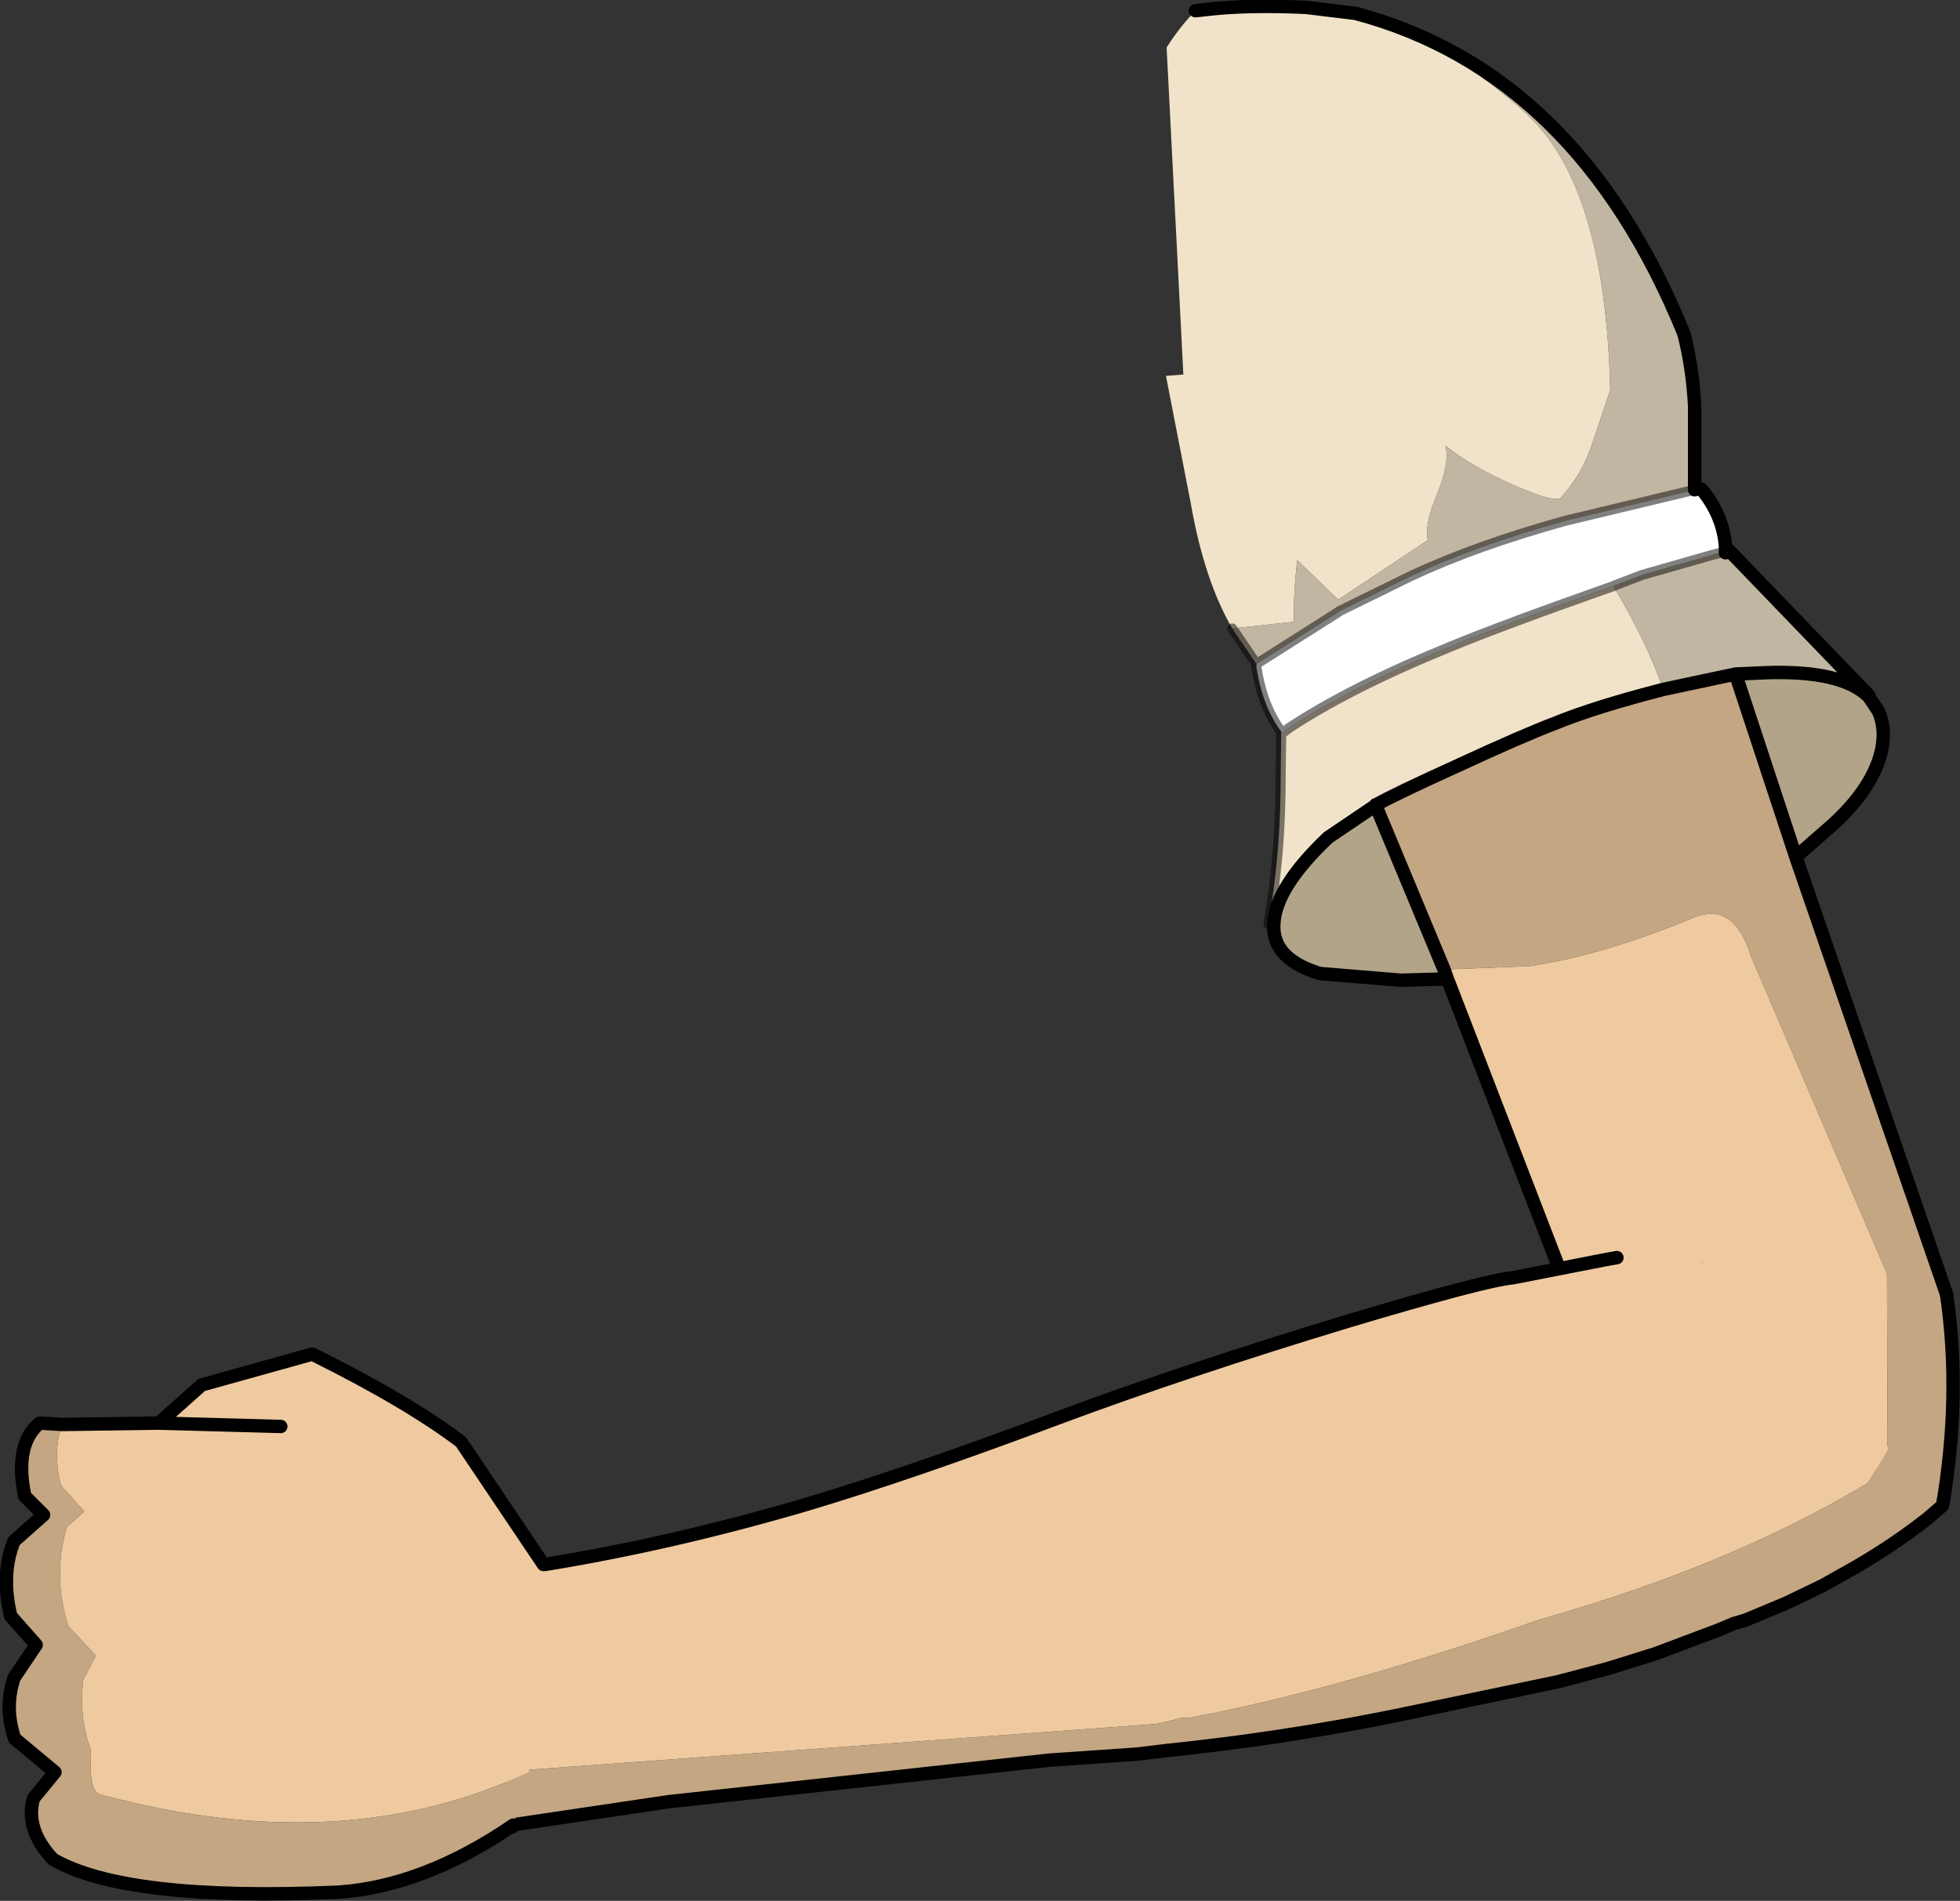
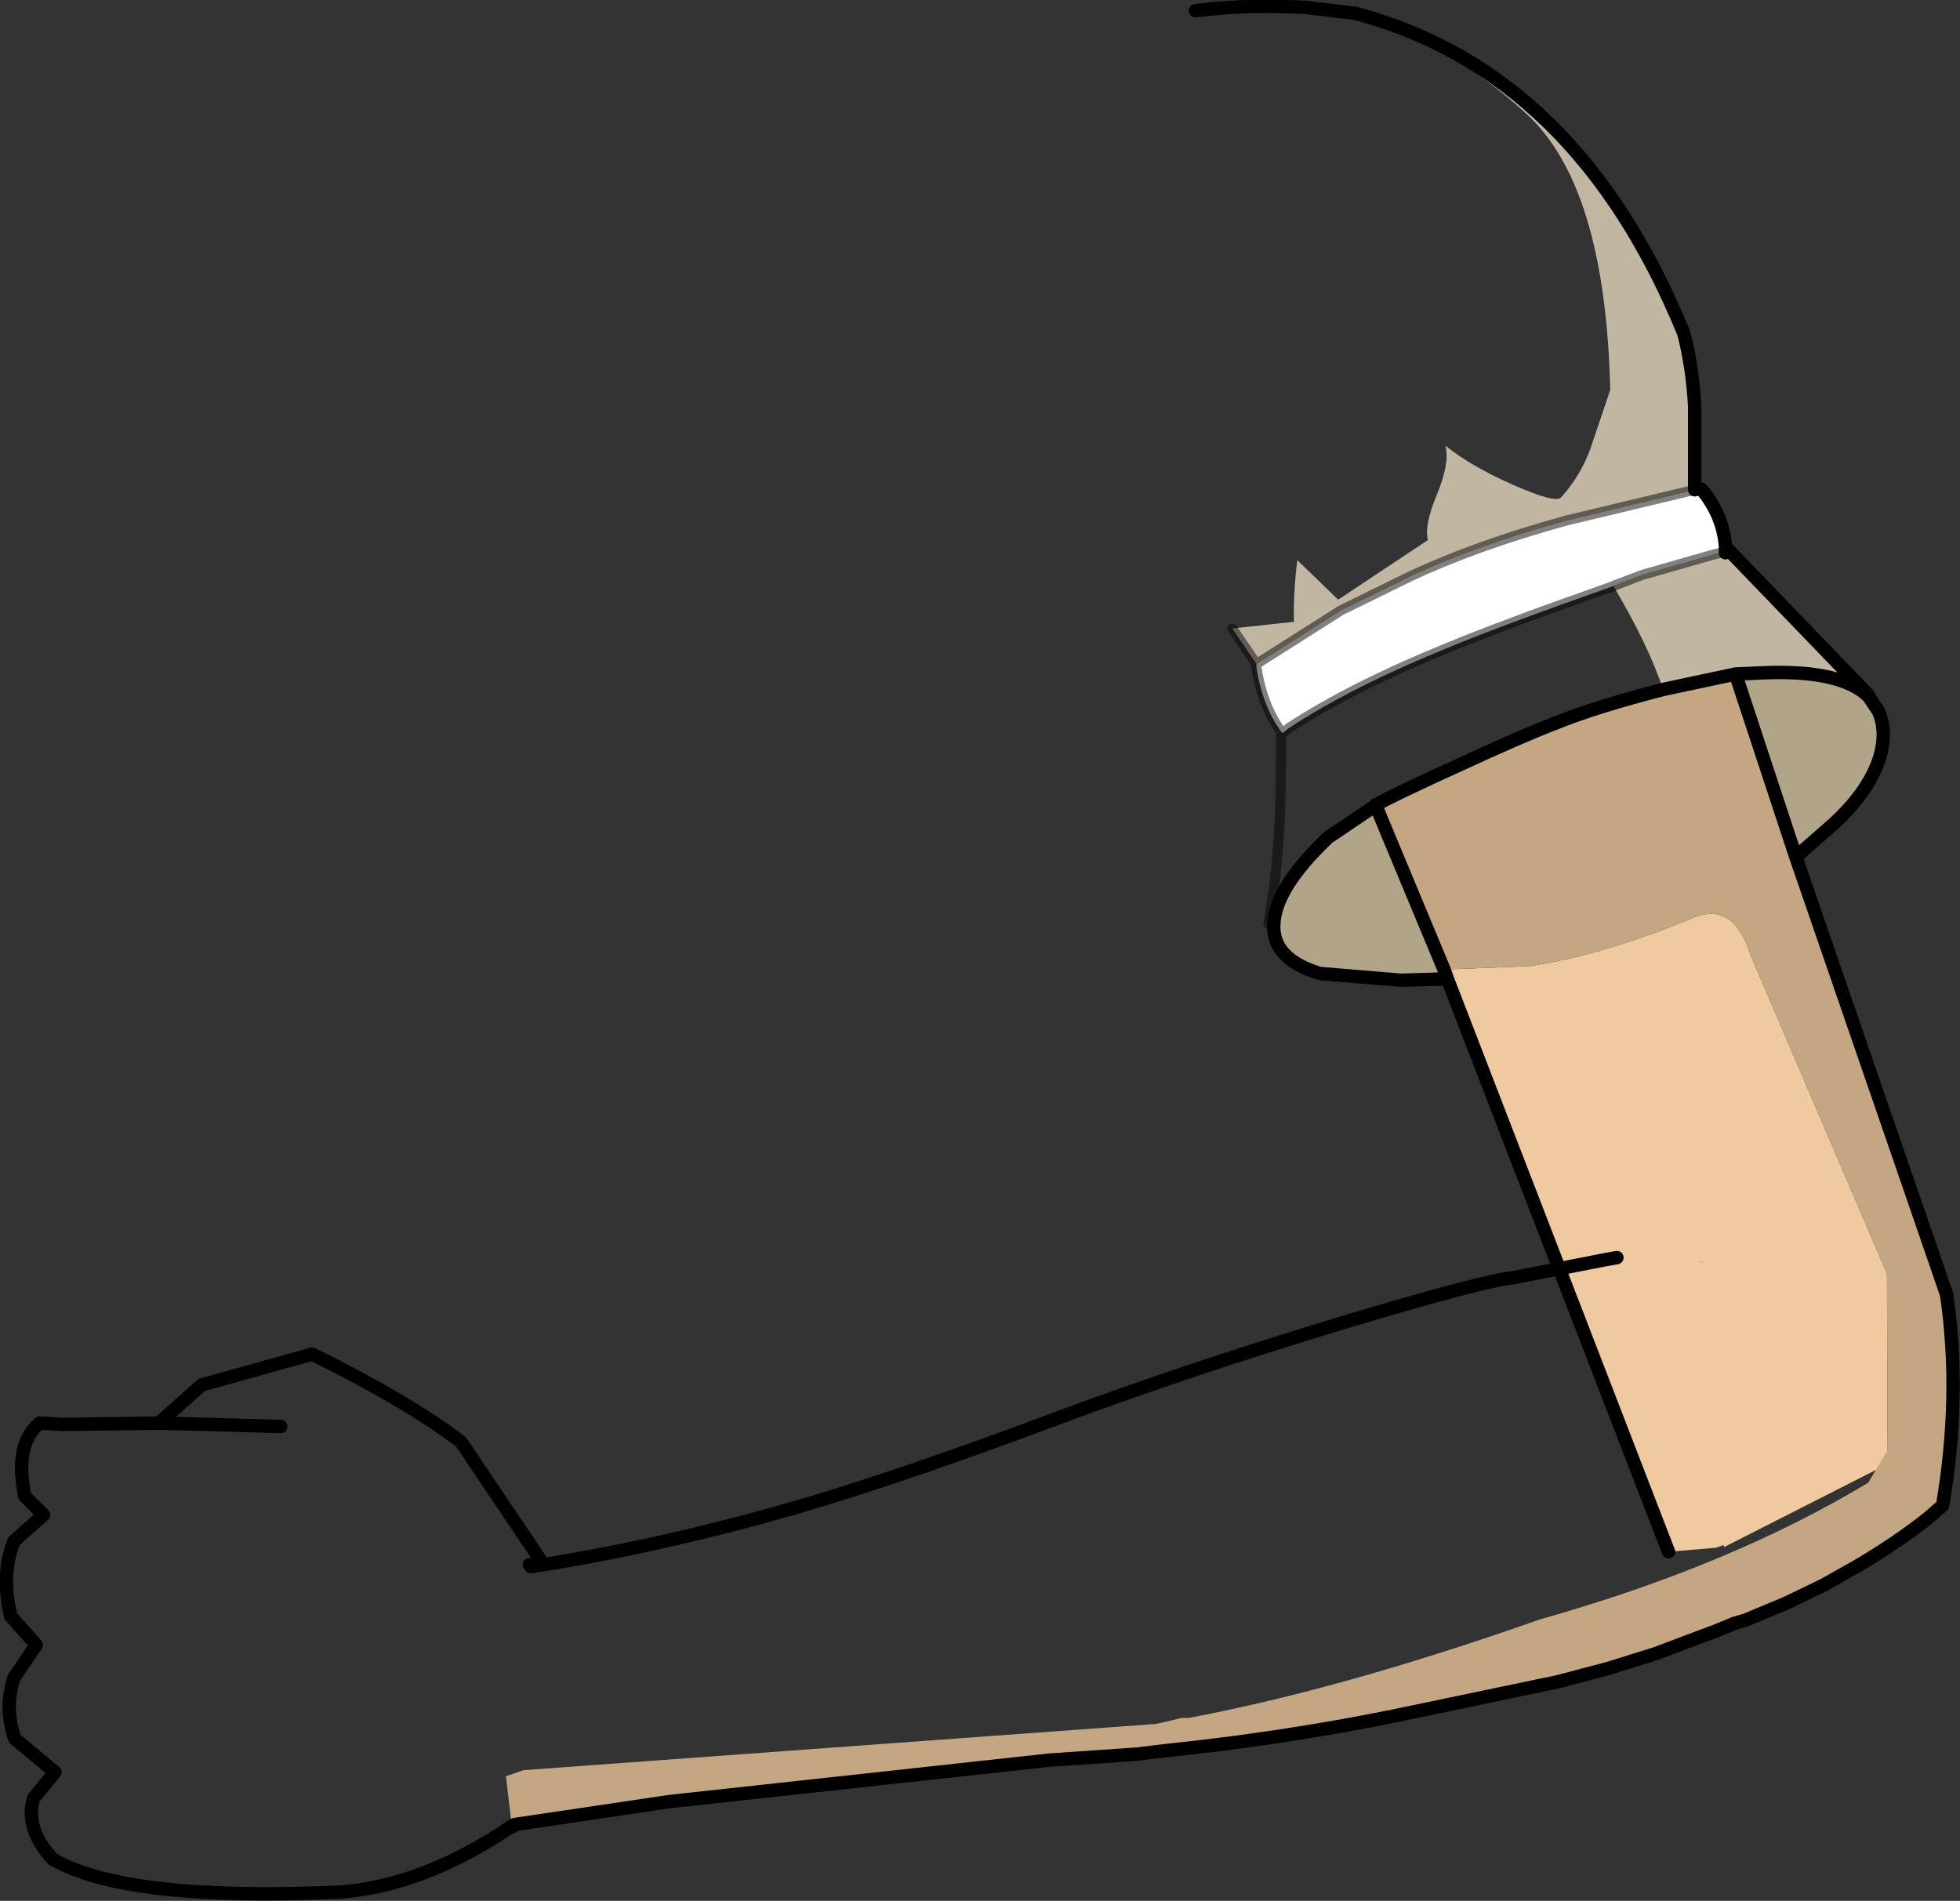
<svg xmlns="http://www.w3.org/2000/svg" height="141.85px" width="146.25px">
  <rect width="100%" height="100%" fill="#333333" stroke="none" />
  <g transform="matrix(1.0, 0.0, 0.0, 1.0, 82.6, 1.6)">
-     <path d="M6.6 -0.8 L7.5 -0.9 Q10.5 -1.25 14.85 -1.05 L18.55 -0.6 Q25.25 1.4 31.25 6.85 37.2 12.25 37.55 27.5 L36.05 31.95 Q35.3 33.95 33.9 35.5 33.5 36.0 30.35 34.6 27.15 33.2 25.25 31.65 25.6 32.95 24.6 35.35 23.65 37.65 23.95 38.7 L17.25 43.15 14.2 40.2 Q13.9 42.65 13.95 44.8 L9.35 45.3 Q7.25 41.7 6.25 35.95 L4.4 26.45 5.7 26.35 4.45 1.95 Q5.35 0.5 6.6 -0.8 M12.45 67.35 L12.05 67.35 Q12.9 62.35 12.95 57.45 L13.0 53.0 13.1 53.1 13.55 52.75 Q18.15 49.7 25.65 46.65 29.65 45.0 37.75 42.15 L37.75 42.1 37.8 42.15 Q40.35 46.45 41.5 49.85 36.45 51.15 33.5 52.35 31.0 53.3 26.25 55.5 21.4 57.7 20.1 58.45 L20.05 58.45 20.05 58.5 16.5 60.9 Q12.55 64.65 12.45 67.35 M37.75 42.15 L37.8 42.15 37.75 42.15" fill="#f1e3c9" fill-rule="evenodd" stroke="none" />
-     <path d="M46.05 113.85 L45.45 113.9 46.0 113.7 46.05 113.85" fill="#eecbb0" fill-rule="evenodd" stroke="none" />
    <path d="M9.35 45.3 L13.95 44.8 Q13.9 42.65 14.2 40.2 L17.25 43.15 23.95 38.7 Q23.65 37.65 24.6 35.35 25.6 32.95 25.25 31.65 27.15 33.2 30.35 34.6 33.5 36.0 33.9 35.5 35.3 33.95 36.05 31.95 L37.55 27.5 Q37.2 12.25 31.25 6.85 25.25 1.4 18.55 -0.6 35.1 3.8 43.05 23.3 43.7 25.85 43.85 28.7 L43.85 32.9 43.85 34.95 34.25 37.25 Q27.55 39.1 22.65 41.4 L17.35 44.0 17.3 44.05 11.15 47.95 9.35 45.3 M46.15 39.2 L56.85 50.3 56.85 50.4 Q54.85 48.4 49.15 48.6 L46.9 48.7 41.5 49.85 Q40.35 46.45 37.8 42.15 L37.75 42.1 37.85 42.1 39.95 41.3 45.2 39.8 46.0 39.6 46.05 39.6 46.15 39.65 46.15 39.2 M37.85 42.1 L37.8 42.15 37.85 42.1" fill="#c1b6a1" fill-rule="evenodd" stroke="none" />
    <path d="M43.85 34.95 L44.0 34.9 44.35 34.9 44.6 35.2 Q46.0 37.05 46.15 39.2 L46.15 39.65 46.05 39.6 46.0 39.6 45.2 39.8 39.95 41.3 37.85 42.1 37.75 42.1 37.75 42.15 Q29.65 45.0 25.65 46.65 18.15 49.7 13.55 52.75 L13.1 53.1 13.0 53.0 Q11.6 51.1 11.15 48.2 L11.15 47.95 17.3 44.05 17.35 44.0 22.65 41.4 Q27.55 39.1 34.25 37.25 L43.85 34.95" fill="#ffffff" fill-rule="evenodd" stroke="none" />
    <path d="M58.25 107.65 L46.05 113.85 46.0 113.7 45.45 113.9 41.9 114.2 25.4 71.45 25.15 70.75 31.5 70.5 Q37.0 69.7 43.85 66.85 46.8 65.7 48.05 69.75 L58.2 93.45 58.25 107.65" fill="#efcaa0" fill-rule="evenodd" stroke="none" />
    <path d="M51.4 62.35 L62.65 95.0 Q63.55 100.1 63.0 106.45 62.65 110.7 61.5 111.0 60.35 111.3 58.25 107.65 L58.2 93.45 48.05 69.75 Q46.8 65.7 43.85 66.85 37.0 69.7 31.5 70.5 L25.15 70.75 20.05 58.5 20.05 58.45 20.1 58.45 20.05 58.5 20.1 58.45 Q21.4 57.7 26.25 55.5 31.0 53.3 33.5 52.35 36.45 51.15 41.5 49.85 L46.9 48.7 51.4 62.35" fill="#c4a683" fill-rule="evenodd" stroke="none" />
    <path d="M56.85 50.4 L57.55 51.45 Q58.3 53.1 57.55 55.25 56.7 57.6 54.2 59.9 L51.4 62.35 46.9 48.7 49.15 48.6 Q54.85 48.4 56.85 50.4 M25.4 71.45 L21.95 71.55 15.9 71.05 Q13.4 70.3 12.7 68.8 12.4 68.1 12.45 67.35 12.55 64.65 16.5 60.9 L20.05 58.5 25.15 70.75 25.4 71.45" fill="#b1a489" fill-rule="evenodd" stroke="none" />
    <path d="M43.85 34.95 L44.0 34.9 M12.45 67.35 L12.05 67.35 Q12.9 62.35 12.95 57.45 L13.0 53.0 Q11.6 51.1 11.15 48.2 L11.15 47.95 9.35 45.3 M37.85 42.1 L39.95 41.3 45.2 39.8 46.0 39.6 46.05 39.6 46.15 39.65 M17.3 44.05 L11.15 47.95 M37.8 42.15 L37.85 42.1 M37.8 42.15 L37.75 42.15 Q29.65 45.0 25.65 46.65 18.15 49.7 13.55 52.75 L13.1 53.1 13.0 53.0 M43.85 34.95 L34.25 37.25 Q27.55 39.1 22.65 41.4 L17.35 44.0" fill="none" stroke="#000000" stroke-linecap="round" stroke-linejoin="round" stroke-opacity="0.498" stroke-width="0.75" />
    <path d="M18.55 -0.6 L14.85 -1.05 Q10.5 -1.25 7.5 -0.9 L6.6 -0.8 M18.55 -0.6 Q35.1 3.8 43.05 23.3 43.7 25.85 43.85 28.7 L43.85 32.9 43.85 34.95 M44.0 34.9 L44.35 34.9 44.6 35.2 Q46.0 37.05 46.15 39.2 L56.85 50.3 56.85 50.4 57.55 51.45 Q58.3 53.1 57.55 55.25 56.7 57.6 54.2 59.9 L51.4 62.35 62.65 95.0 M41.9 114.2 L25.4 71.45 21.95 71.55 15.9 71.05 Q13.4 70.3 12.7 68.8 12.4 68.1 12.45 67.35 12.55 64.65 16.5 60.9 L20.05 58.5 20.1 58.45 Q21.4 57.7 26.25 55.5 31.0 53.3 33.5 52.35 36.45 51.15 41.5 49.85 L46.9 48.7 51.4 62.35 M56.85 50.4 Q54.85 48.4 49.15 48.6 L46.9 48.7 M46.15 39.65 L46.15 39.2 M25.4 71.45 L25.15 70.75 20.05 58.5 20.05 58.45" fill="none" stroke="#000000" stroke-linecap="round" stroke-linejoin="round" stroke-width="1.0" />
    <path d="M44.35 92.5 L44.7 92.85 44.15 92.5 44.35 92.5" fill="#ccae97" fill-rule="evenodd" stroke="none" />
-     <path d="M-43.1 115.15 L-43.0 115.3 -42.9 115.3 Q-32.9 113.75 -22.2 110.6 -14.4 108.25 -3.75 104.25 5.9 100.65 17.95 97.0 28.15 93.95 30.3 93.75 L37.2 92.4 38.05 92.25 41.1 92.25 42.2 90.35 44.35 92.5 44.15 92.5 44.7 92.85 58.35 106.45 56.8 109.05 Q46.5 115.25 32.3 119.25 17.55 124.45 6.1 126.6 L5.55 126.6 4.55 126.85 3.65 127.05 -43.55 130.5 -44.85 130.95 -46.4 117.05 -42.95 116.65 -43.1 115.15" fill="#efcaa0" fill-rule="evenodd" stroke="none" />
    <path d="M58.35 106.45 L62.35 110.75 61.25 111.7 Q58.85 113.6 55.85 115.35 L53.45 116.7 50.65 118.05 47.65 119.3 46.8 119.55 45.6 120.05 40.95 121.8 37.6 122.85 37.25 122.95 33.65 123.9 21.45 126.45 Q13.05 128.15 4.3 129.05 L2.25 129.3 -4.3 129.75 -32.7 132.85 -44.15 134.55 -44.4 134.75 -44.85 130.95 -43.55 130.5 3.65 127.05 4.55 126.85 5.55 126.6 6.1 126.6 Q17.55 124.45 32.3 119.25 46.5 115.25 56.8 109.05 L58.35 106.45" fill="#c4a683" fill-rule="evenodd" stroke="none" />
    <path d="M-43.1 115.15 L-43.0 115.3 -42.9 115.3 Q-32.9 113.75 -22.2 110.6 -14.4 108.25 -3.75 104.25 5.9 100.65 17.95 97.0 28.15 93.95 30.3 93.75 L37.2 92.4 38.05 92.25 M62.35 110.75 Q63.75 102.55 62.65 95.0 M62.35 110.75 L61.25 111.7 Q58.85 113.6 55.85 115.35 L53.45 116.7 50.65 118.05 47.65 119.3 46.8 119.55 45.6 120.05 40.95 121.8 37.6 122.85 37.25 122.95 33.65 123.9 21.45 126.45 Q13.05 128.15 4.3 129.05 L2.25 129.3 -4.3 129.75 -32.7 132.85 -44.15 134.55 -44.4 134.75" fill="none" stroke="#000000" stroke-linecap="round" stroke-linejoin="round" stroke-width="1.0" />
    <path d="M-77.95 104.7 L-79.65 104.6 -78.0 104.6 -77.95 104.7" fill="#b89c73" fill-rule="evenodd" stroke="none" />
-     <path d="M-43.15 130.65 Q-57.1 137.2 -75.15 132.3 -76.0 132.05 -75.8 129.0 -76.7 126.8 -76.4 123.8 L-75.45 121.95 -77.5 119.75 Q-78.7 115.95 -77.6 112.35 L-76.3 111.2 -78.05 109.25 Q-78.7 106.7 -77.95 104.7 L-70.75 104.6 -67.55 101.75 -59.3 99.45 Q-52.15 103.0 -48.2 106.0 L-42.05 115.15 Q-40.7 121.9 -43.15 130.65 M-61.65 104.85 L-70.75 104.6 -61.65 104.85" fill="#efcaa0" fill-rule="evenodd" stroke="none" />
-     <path d="M-44.3 134.6 Q-50.95 139.15 -57.3 139.6 -73.2 140.3 -78.65 137.15 -80.75 134.9 -80.1 132.6 L-78.5 130.65 -81.5 128.15 Q-82.3 125.85 -81.55 123.6 L-79.9 121.15 -81.8 119.0 Q-82.55 115.85 -81.55 113.4 L-79.35 111.45 -80.75 110.05 Q-81.55 106.2 -79.65 104.6 L-77.95 104.7 Q-78.7 106.7 -78.05 109.25 L-76.3 111.2 -77.6 112.35 Q-78.7 115.95 -77.5 119.75 L-75.45 121.95 -76.4 123.8 Q-76.7 126.8 -75.8 129.0 -76.0 132.05 -75.15 132.3 -57.1 137.2 -43.15 130.65 L-44.3 134.6" fill="#c4a683" fill-rule="evenodd" stroke="none" />
    <path d="M-79.65 104.6 Q-81.55 106.2 -80.75 110.05 L-79.35 111.45 -81.55 113.4 Q-82.55 115.85 -81.8 119.0 L-79.9 121.15 -81.55 123.6 Q-82.3 125.85 -81.5 128.15 L-78.5 130.65 -80.1 132.6 Q-80.75 134.9 -78.65 137.15 -73.2 140.3 -57.3 139.6 -50.95 139.15 -44.3 134.6 M-77.95 104.7 L-79.65 104.6 M-77.95 104.7 L-70.75 104.6 -67.55 101.75 -59.3 99.45 Q-52.15 103.0 -48.2 106.0 L-42.05 115.15 M-70.75 104.6 L-61.65 104.85" fill="none" stroke="#000000" stroke-linecap="round" stroke-linejoin="round" stroke-width="1.0" />
  </g>
</svg>